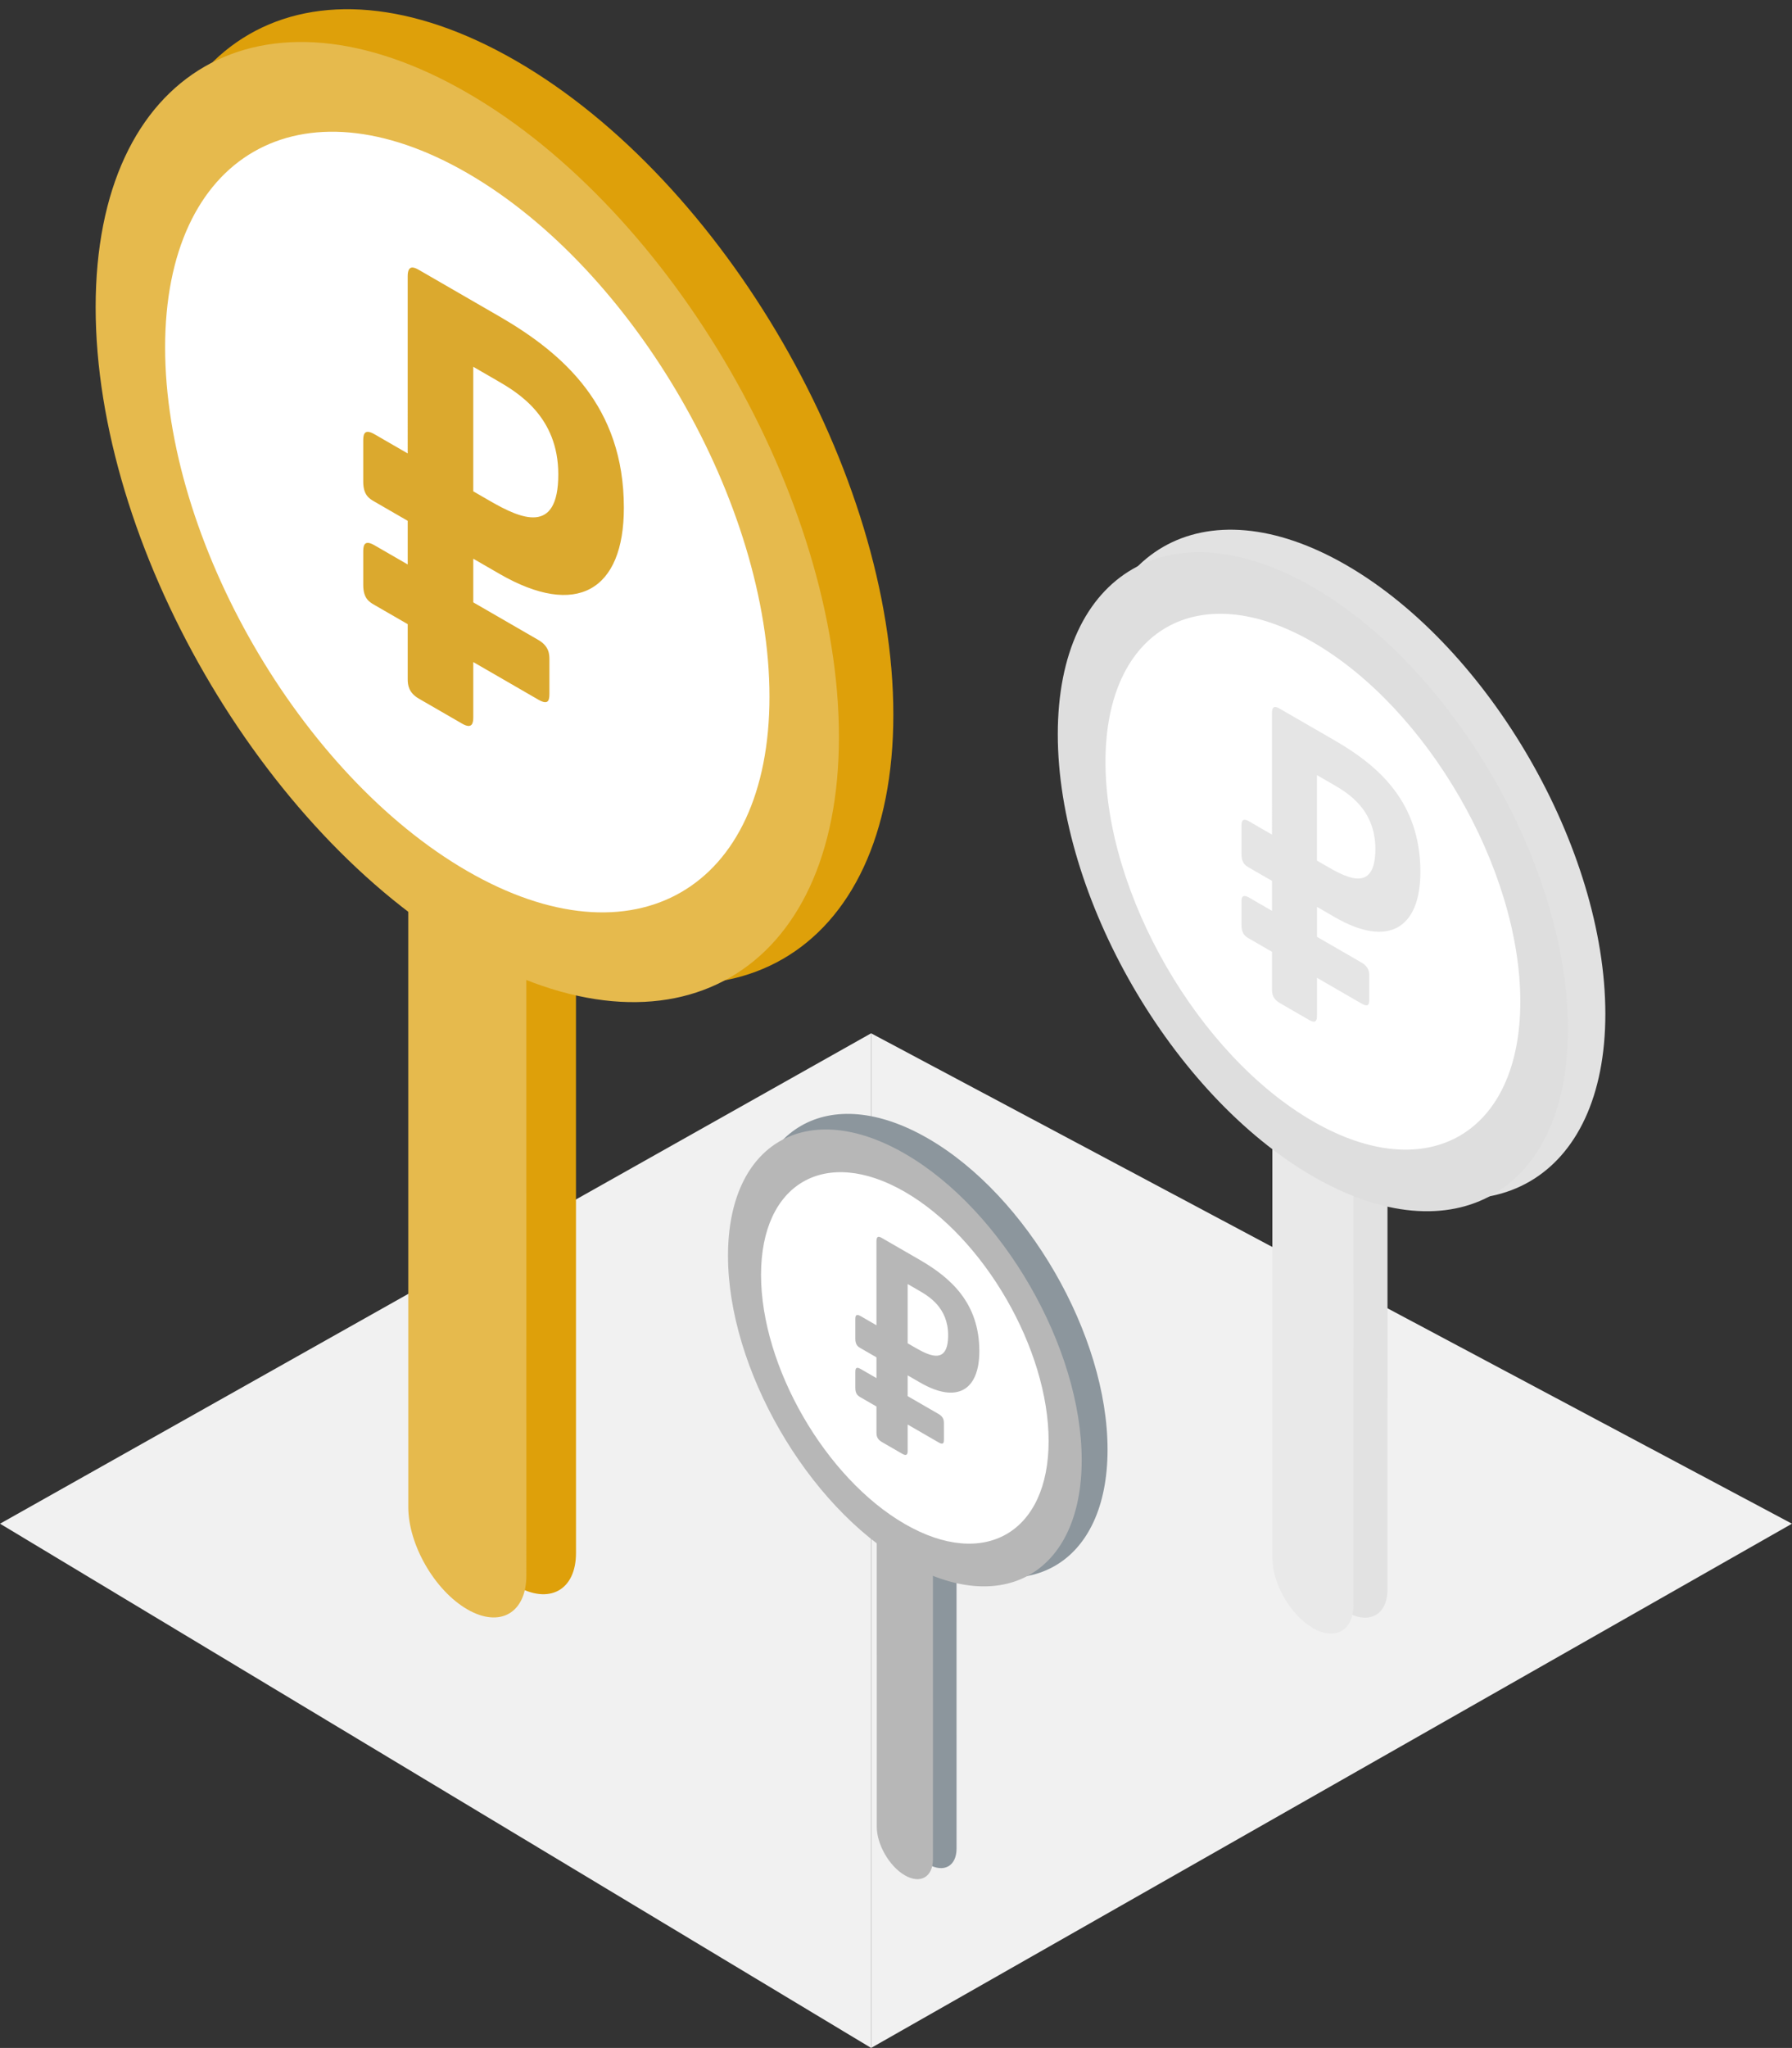
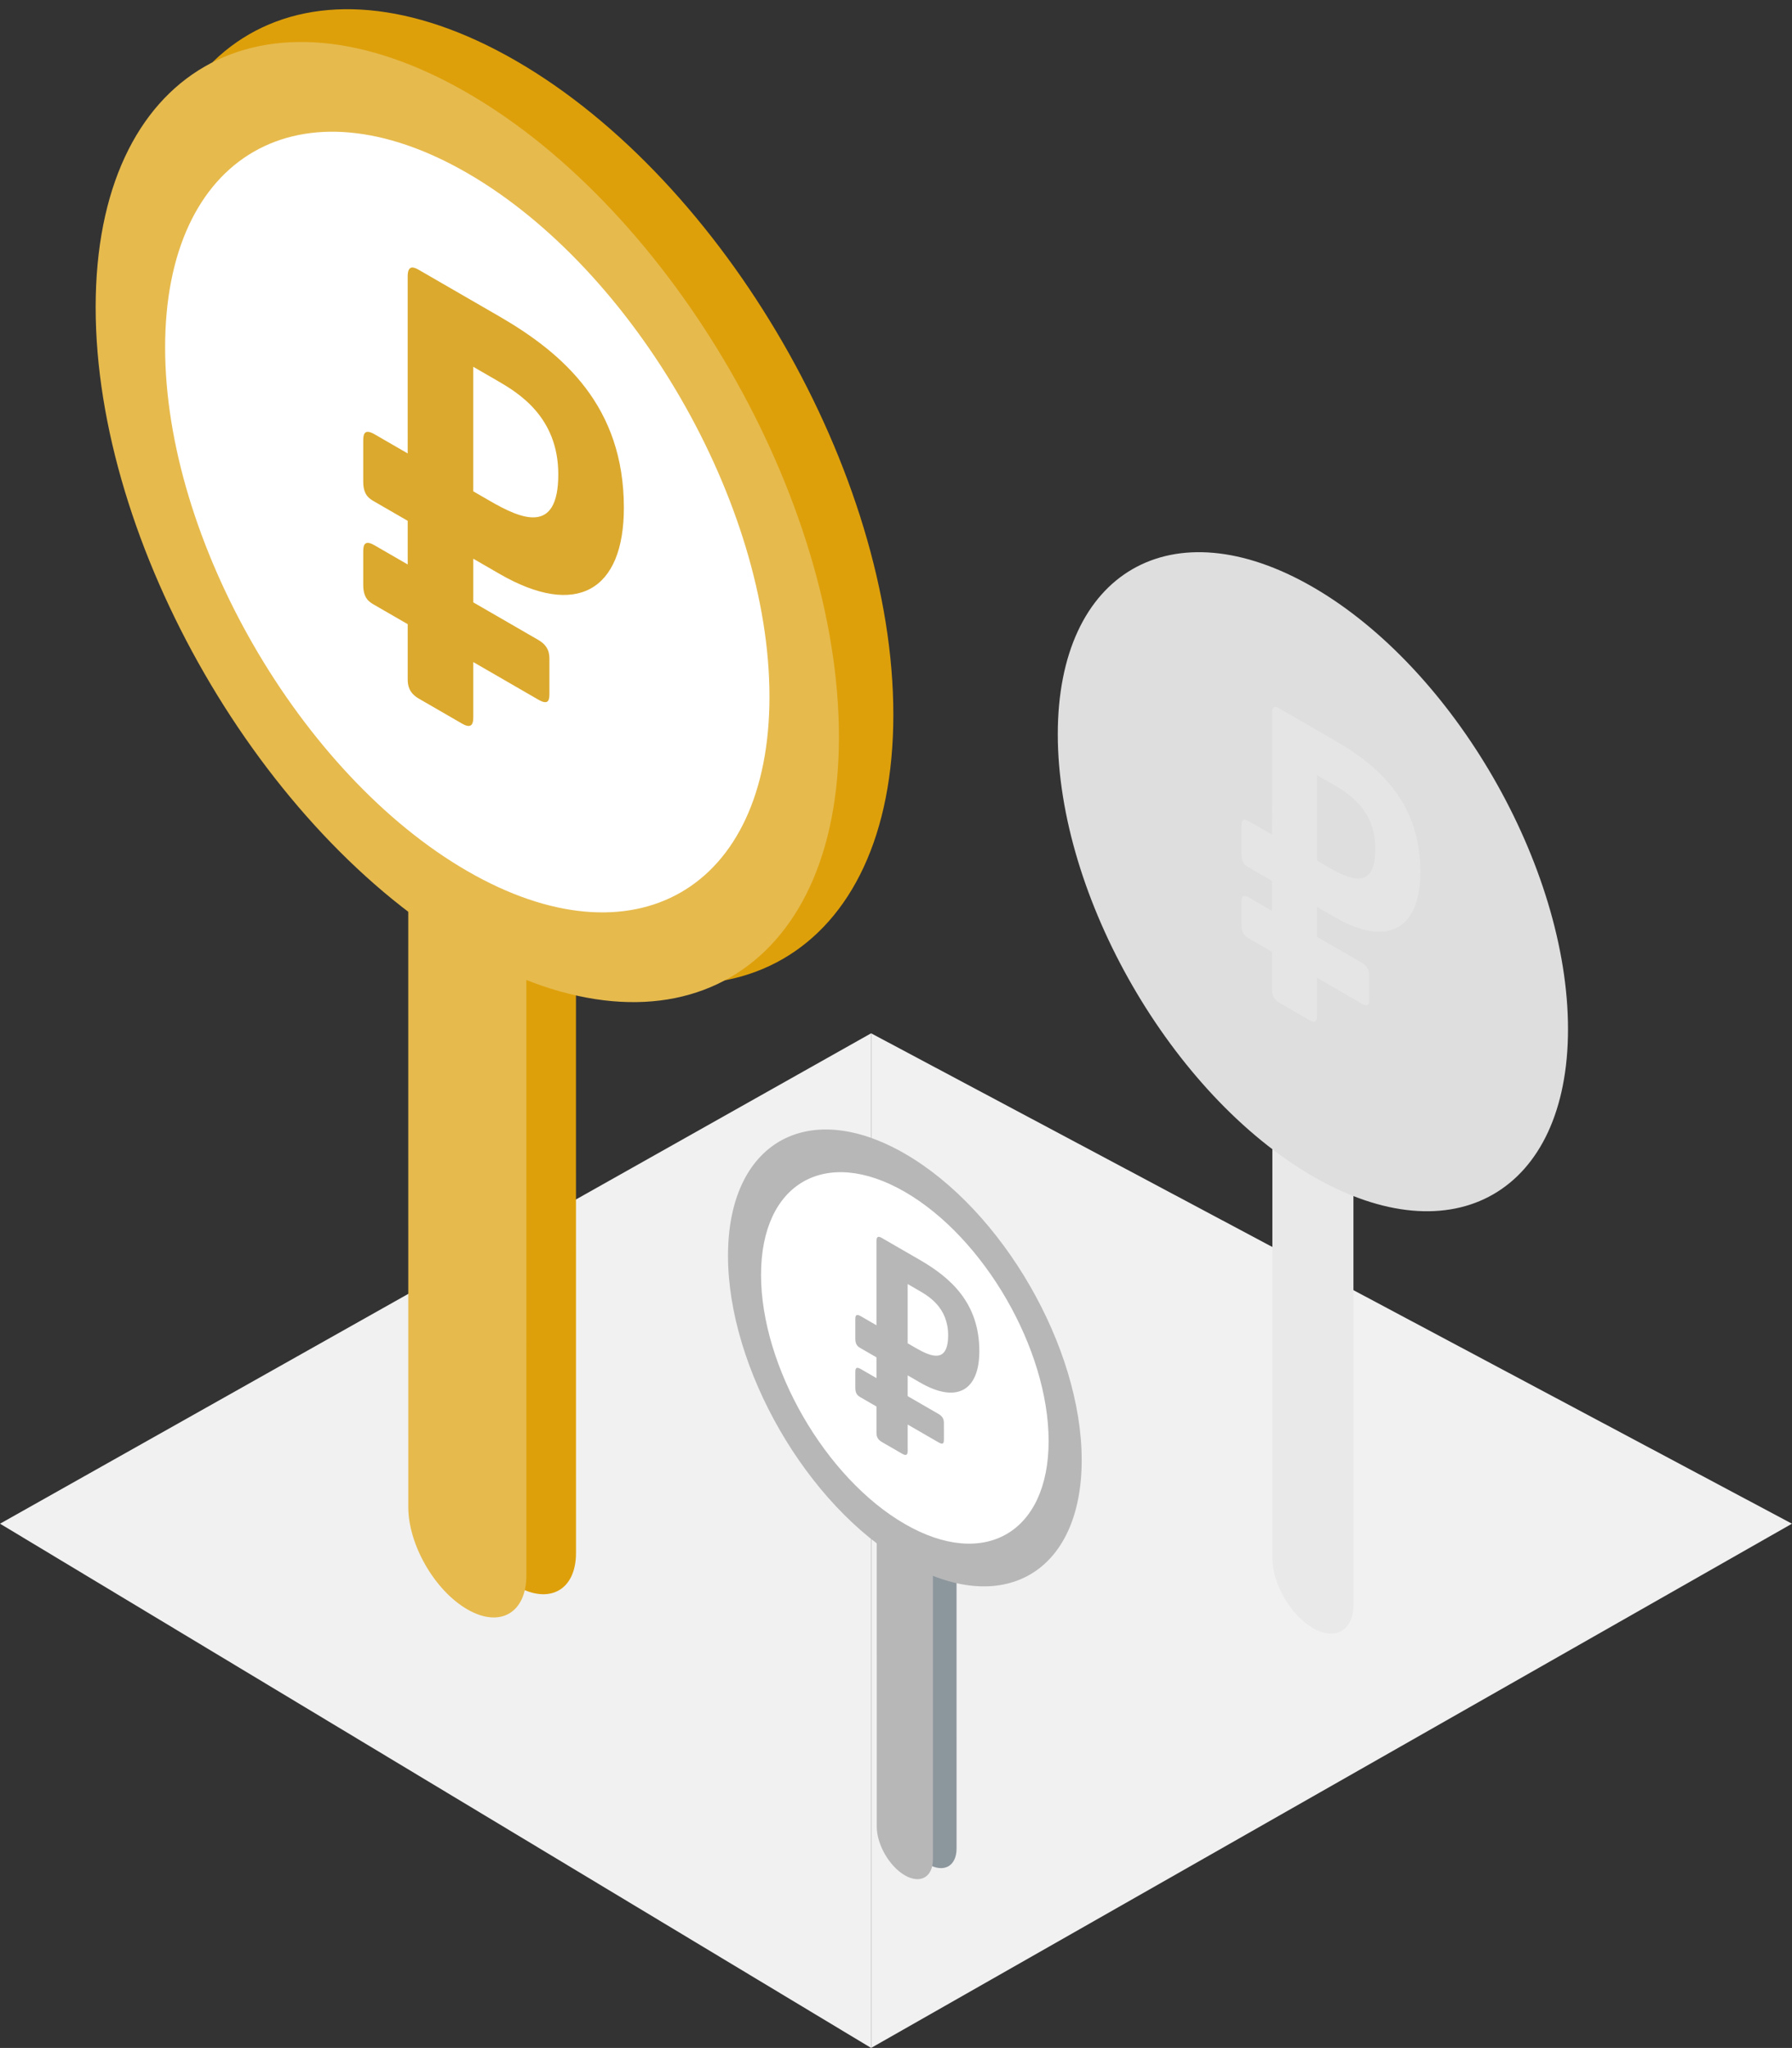
<svg xmlns="http://www.w3.org/2000/svg" width="288" height="329" viewBox="0 0 288 329" fill="none">
  <rect x="0" y="0" width="288" height="329" fill="#333333" stroke="none" />
  <g clip-path="url(#clip0)">
    <path fill-rule="evenodd" clip-rule="evenodd" d="M0 244.779L140 329V166L0 244.785V244.779Z" fill="#F1F1F1" />
    <path fill-rule="evenodd" clip-rule="evenodd" d="M140 166V329L288 244.779V244.785L140 166Z" fill="#F1F1F1" />
    <path d="M92.566 115.451C92.566 109.459 88.252 102.108 82.931 99.034C77.609 95.959 73.296 98.324 73.296 104.317L73.301 238.349C73.302 244.342 77.615 251.692 82.937 254.767C88.258 257.841 92.571 255.476 92.571 249.484L92.566 115.451Z" fill="#DEA00A" />
    <path d="M82.933 149.795C116.425 169.14 143.574 153.477 143.573 114.811C143.571 76.144 116.42 29.116 82.928 9.77C49.436 -9.575 22.286 6.088 22.288 44.754C22.289 83.421 49.441 130.449 82.933 149.795Z" fill="#DEA00A" />
    <path d="M84.591 117.717C84.591 111.665 80.342 104.305 75.101 101.276C69.86 98.248 65.612 100.699 65.612 106.75L65.617 242.106C65.617 248.157 69.866 255.518 75.107 258.546C80.348 261.575 84.596 259.124 84.596 253.072L84.591 117.717Z" fill="#E6BA4D" />
    <path d="M75.103 152.826C108.09 171.88 134.831 156.453 134.829 118.369C134.828 80.285 108.085 33.965 75.098 14.912C42.111 -4.143 15.37 11.284 15.372 49.368C15.373 87.452 42.116 133.772 75.103 152.826Z" fill="#E6BA4D" />
    <path d="M75.103 139.937C48.282 124.444 26.538 86.783 26.536 55.817C26.535 24.852 48.277 12.308 75.099 27.801C101.92 43.293 123.664 80.955 123.665 111.92C123.666 142.886 101.924 155.429 75.103 139.937Z" fill="white" />
    <path d="M76.061 58.927L76.061 78.931L78.741 80.479C83.742 83.368 89.726 86 89.726 76.204C89.726 66.924 83.206 63.054 79.901 61.145L76.061 58.927ZM76.062 89.758L76.062 96.77L86.512 102.807C88.298 103.839 88.298 105.179 88.298 106.004L88.298 111.263C88.298 112.294 88.298 113.429 86.512 112.397L76.062 106.36L76.063 115.228C76.063 116.156 75.884 117.187 74.276 116.259L67.31 112.234C65.702 111.306 65.524 110.068 65.524 109.14L65.523 100.272L60.164 97.177C59.361 96.712 58.378 96.145 58.378 93.979L58.378 88.72C58.378 87.895 58.378 86.555 60.164 87.587L65.523 90.682L65.523 83.67L60.164 80.575C59.36 80.11 58.377 79.543 58.377 77.377L58.377 70.881C58.377 70.056 58.377 68.716 60.163 69.748L65.522 72.843L65.521 44.383C65.521 42.527 66.504 42.888 67.307 43.352L80.169 50.782C90.529 56.767 100.264 65.278 100.265 81.57C100.266 94.873 92.674 99.355 80.26 92.183L76.062 89.758Z" fill="#DBA92E" />
    <g style="mix-blend-mode:luminosity">
-       <path d="M222.988 163.327C222.988 159.214 220.027 154.168 216.374 152.058C212.722 149.947 209.761 151.571 209.761 155.684L209.764 247.688C209.765 251.801 212.726 256.846 216.378 258.957C220.031 261.068 222.992 259.444 222.992 255.331L222.988 163.327Z" fill="#E2E2E2" />
-       <path d="M216.376 186.902C239.366 200.181 258.002 189.429 258.001 162.888C258 136.346 239.363 104.064 216.373 90.785C193.383 77.506 174.747 88.257 174.748 114.799C174.749 141.341 193.387 173.622 216.376 186.902Z" fill="#E2E2E2" />
      <path d="M217.514 164.882C217.514 160.728 214.598 155.676 211 153.597C207.403 151.518 204.486 153.2 204.487 157.354L204.49 250.266C204.49 254.42 207.407 259.472 211.004 261.551C214.602 263.63 217.518 261.948 217.518 257.794L217.514 164.882Z" fill="#E9E9E9" />
      <path d="M211.003 188.982C233.646 202.061 252.002 191.472 252.001 165.33C252 139.188 233.643 107.393 210.999 94.314C188.356 81.234 170.001 91.824 170.002 117.966C170.003 144.108 188.36 175.903 211.003 188.982Z" fill="#DEDEDE" />
-       <path d="M211.002 180.135C192.591 169.5 177.665 143.648 177.665 122.393C177.664 101.137 192.588 92.527 210.999 103.161C229.41 113.796 244.336 139.648 244.336 160.903C244.337 182.159 229.413 190.769 211.002 180.135Z" fill="white" />
      <path d="M211.659 124.527L211.659 138.258L213.498 139.321C216.932 141.304 221.039 143.111 221.039 136.386C221.039 130.016 216.563 127.36 214.295 126.05L211.659 124.527ZM211.66 145.691L211.66 150.504L218.833 154.647C220.059 155.356 220.059 156.276 220.059 156.842L220.059 160.452C220.059 161.16 220.059 161.938 218.833 161.23L211.66 157.086L211.66 163.174C211.66 163.811 211.538 164.518 210.434 163.881L205.652 161.119C204.549 160.481 204.426 159.632 204.426 158.995L204.426 152.907L200.747 150.782C200.195 150.464 199.521 150.074 199.521 148.588L199.521 144.978C199.521 144.412 199.521 143.491 200.747 144.2L204.425 146.325L204.425 141.511L200.747 139.387C200.195 139.068 199.521 138.678 199.521 137.192L199.52 132.733C199.52 132.166 199.52 131.246 200.746 131.954L204.425 134.079L204.424 114.544C204.424 113.269 205.099 113.517 205.65 113.836L214.479 118.936C221.59 123.044 228.273 128.886 228.273 140.07C228.274 149.201 223.063 152.278 214.541 147.355L211.66 145.691Z" fill="#E5E5E5" />
    </g>
    <g style="mix-blend-mode:luminosity">
      <g style="mix-blend-mode:luminosity">
        <path d="M153.729 233.18C153.729 230.329 151.676 226.831 149.144 225.368C146.612 223.905 144.56 225.03 144.56 227.882L144.562 291.662C144.562 294.513 146.615 298.011 149.147 299.474C151.679 300.937 153.732 299.811 153.732 296.96L153.729 233.18Z" fill="#8C969D" />
-         <path d="M149.145 249.523C165.082 258.728 178.001 251.275 178 232.875C177.999 214.476 165.079 192.097 149.142 182.892C133.205 173.686 120.286 181.139 120.286 199.539C120.287 217.939 133.207 240.317 149.145 249.523Z" fill="#8C969D" />
        <path d="M149.937 234.258C149.937 231.379 147.915 227.876 145.421 226.435C142.927 224.994 140.905 226.16 140.905 229.04L140.908 293.449C140.908 296.328 142.93 299.831 145.424 301.272C147.918 302.713 149.939 301.547 149.939 298.667L149.937 234.258Z" fill="#B7B7B7" />
        <path d="M145.424 250.965C161.121 260.032 173.845 252.691 173.844 234.569C173.844 216.446 161.118 194.405 145.421 185.338C129.724 176.271 117 183.612 117 201.734C117.001 219.857 129.726 241.898 145.424 250.965Z" fill="#B7B7B7" />
        <path d="M145.42 244.832C132.657 237.459 122.31 219.538 122.31 204.803C122.309 190.068 132.655 184.099 145.418 191.472C158.181 198.844 168.528 216.765 168.529 231.5C168.529 246.235 158.183 252.204 145.42 244.832Z" fill="white" />
        <path d="M145.875 206.283L145.876 215.802L147.151 216.538C149.531 217.913 152.378 219.166 152.378 214.504C152.378 210.088 149.275 208.247 147.703 207.338L145.875 206.283ZM145.876 220.954L145.876 224.291L150.848 227.163C151.698 227.654 151.698 228.292 151.698 228.685L151.699 231.187C151.699 231.678 151.699 232.218 150.849 231.727L145.876 228.854L145.876 233.074C145.876 233.516 145.791 234.006 145.026 233.564L141.711 231.649C140.946 231.207 140.861 230.619 140.861 230.177L140.861 225.957L138.311 224.484C137.929 224.263 137.461 223.993 137.461 222.963L137.461 220.46C137.461 220.068 137.461 219.43 138.311 219.921L140.861 221.394L140.861 218.057L138.311 216.584C137.928 216.363 137.461 216.093 137.461 215.063L137.461 211.971C137.461 211.579 137.461 210.941 138.311 211.432L140.861 212.905L140.86 199.362C140.86 198.479 141.327 198.651 141.71 198.872L147.83 202.407C152.76 205.255 157.393 209.305 157.393 217.058C157.393 223.388 153.781 225.521 147.873 222.108L145.876 220.954Z" fill="#B7B7B7" />
      </g>
    </g>
  </g>
  <defs>
    <clipPath id="clip0">
      <rect width="288" height="329" fill="white" />
    </clipPath>
  </defs>
</svg>